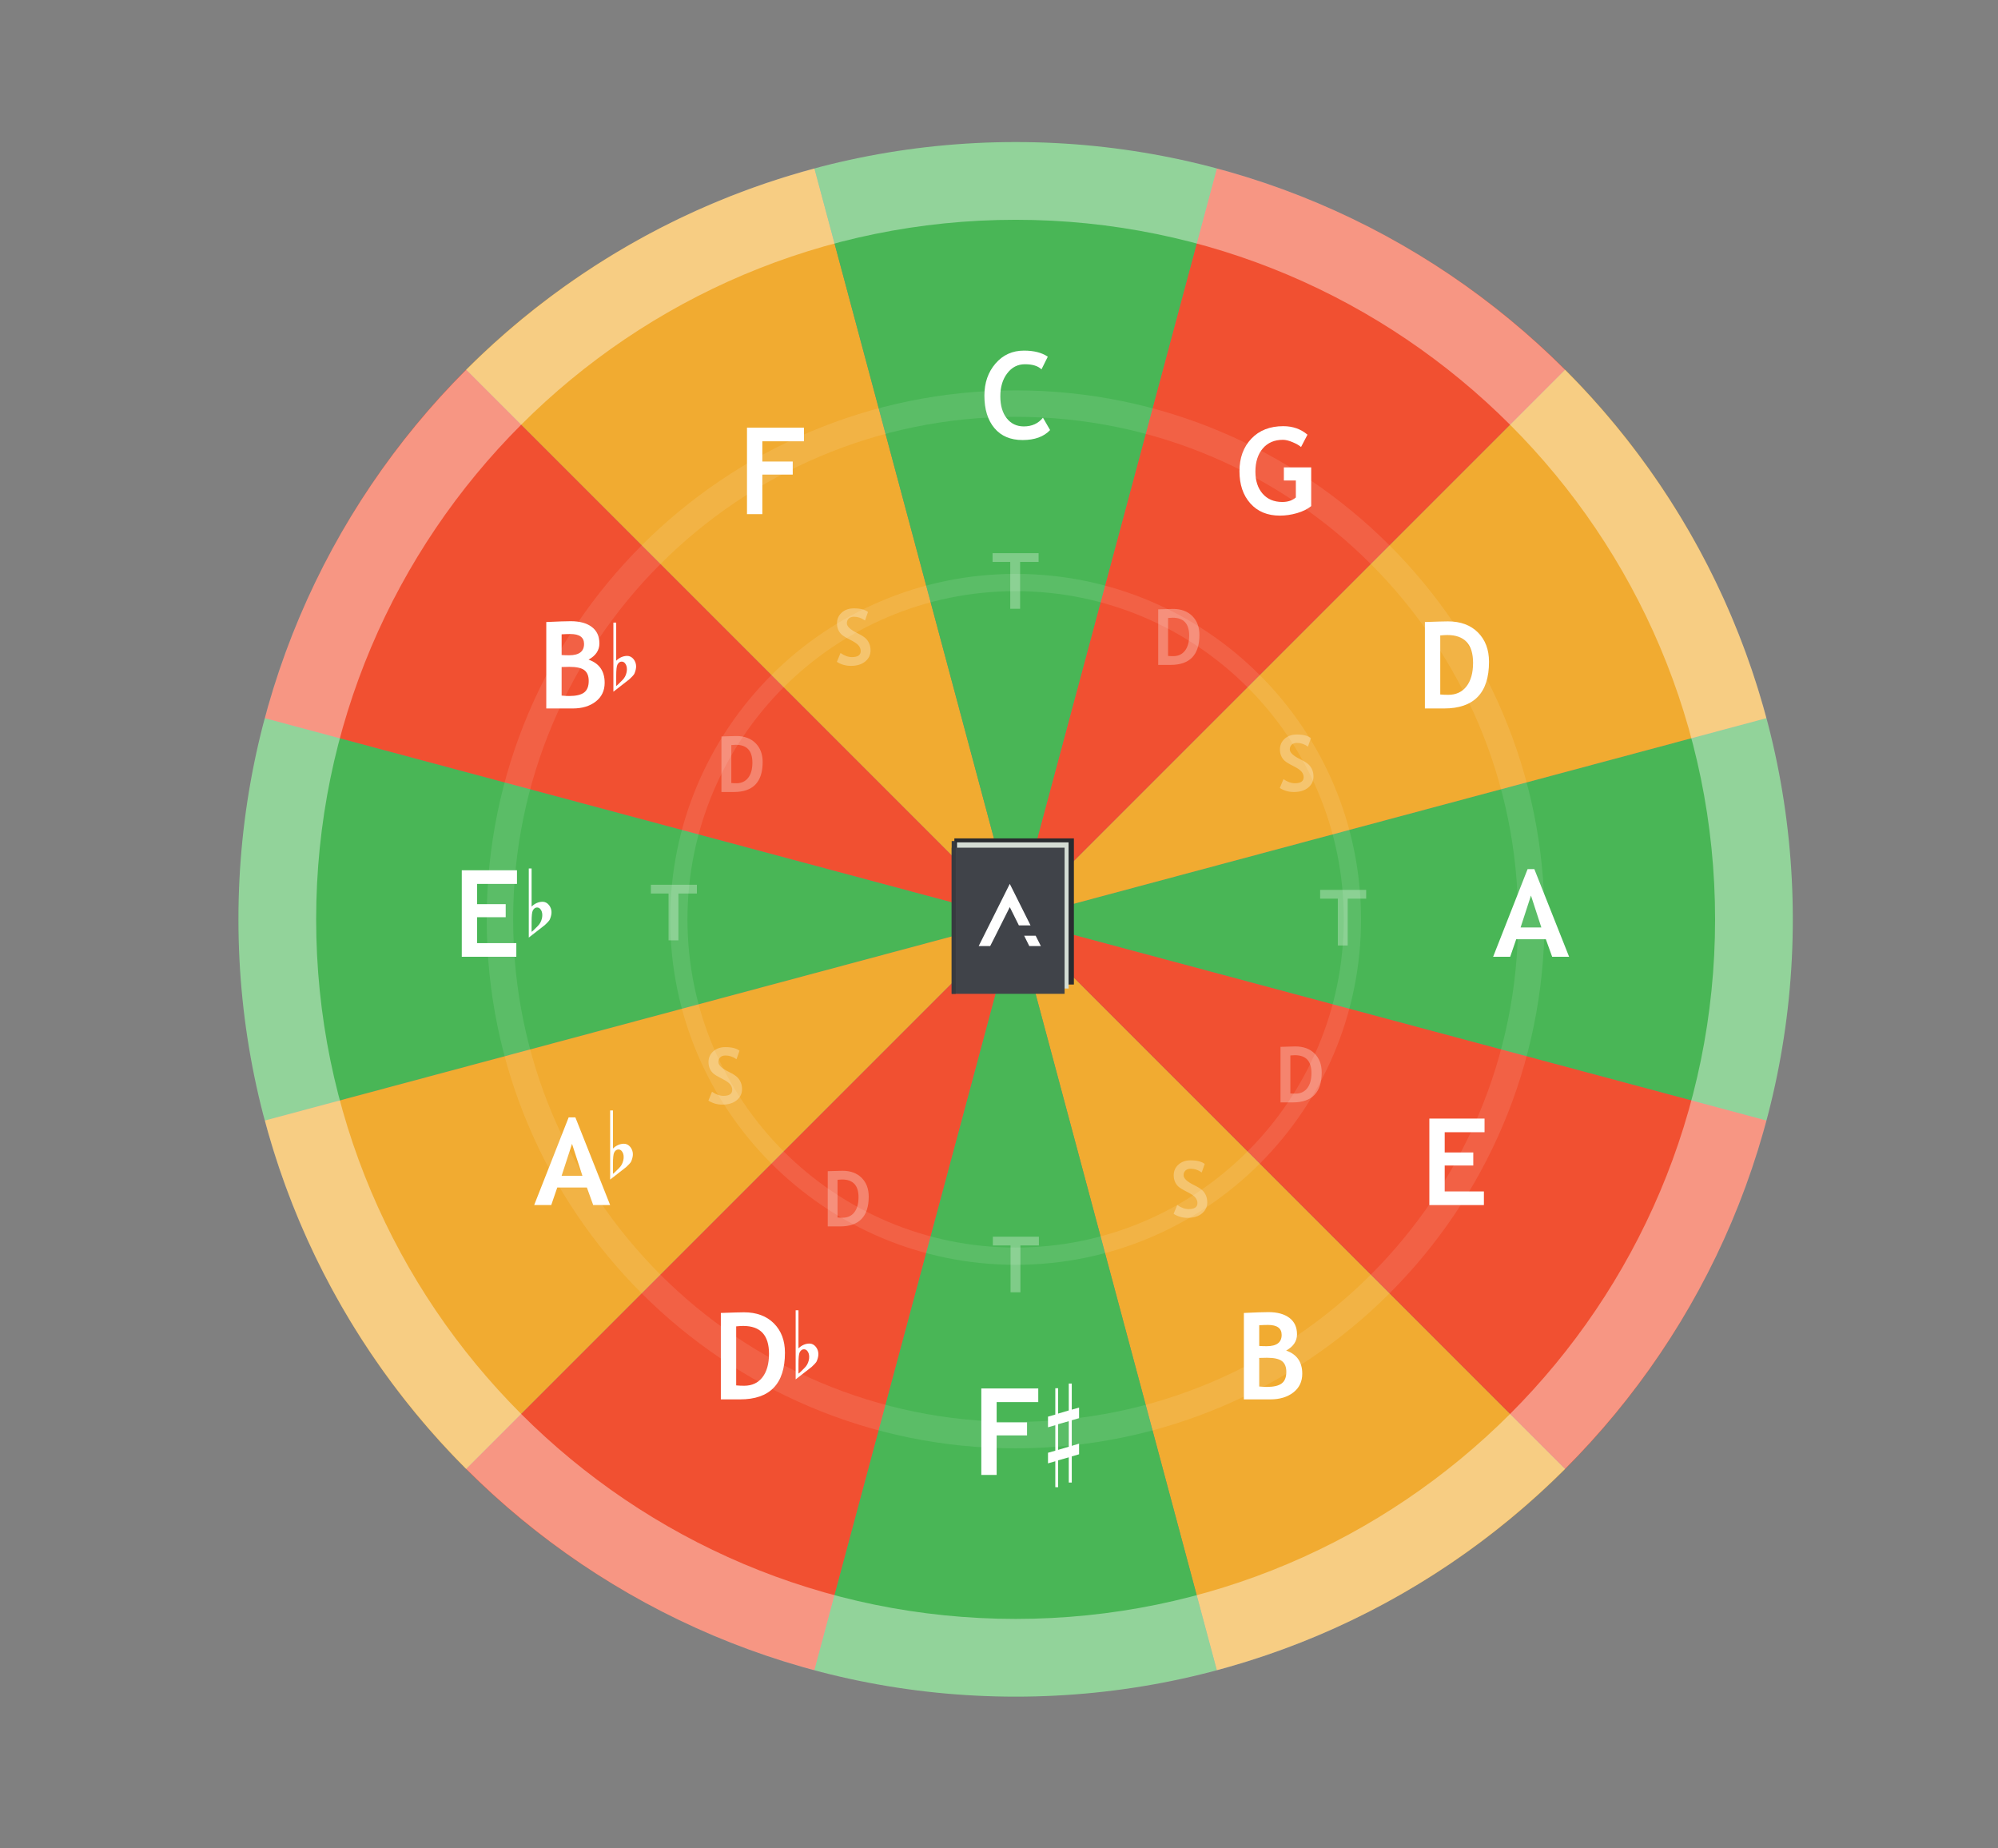
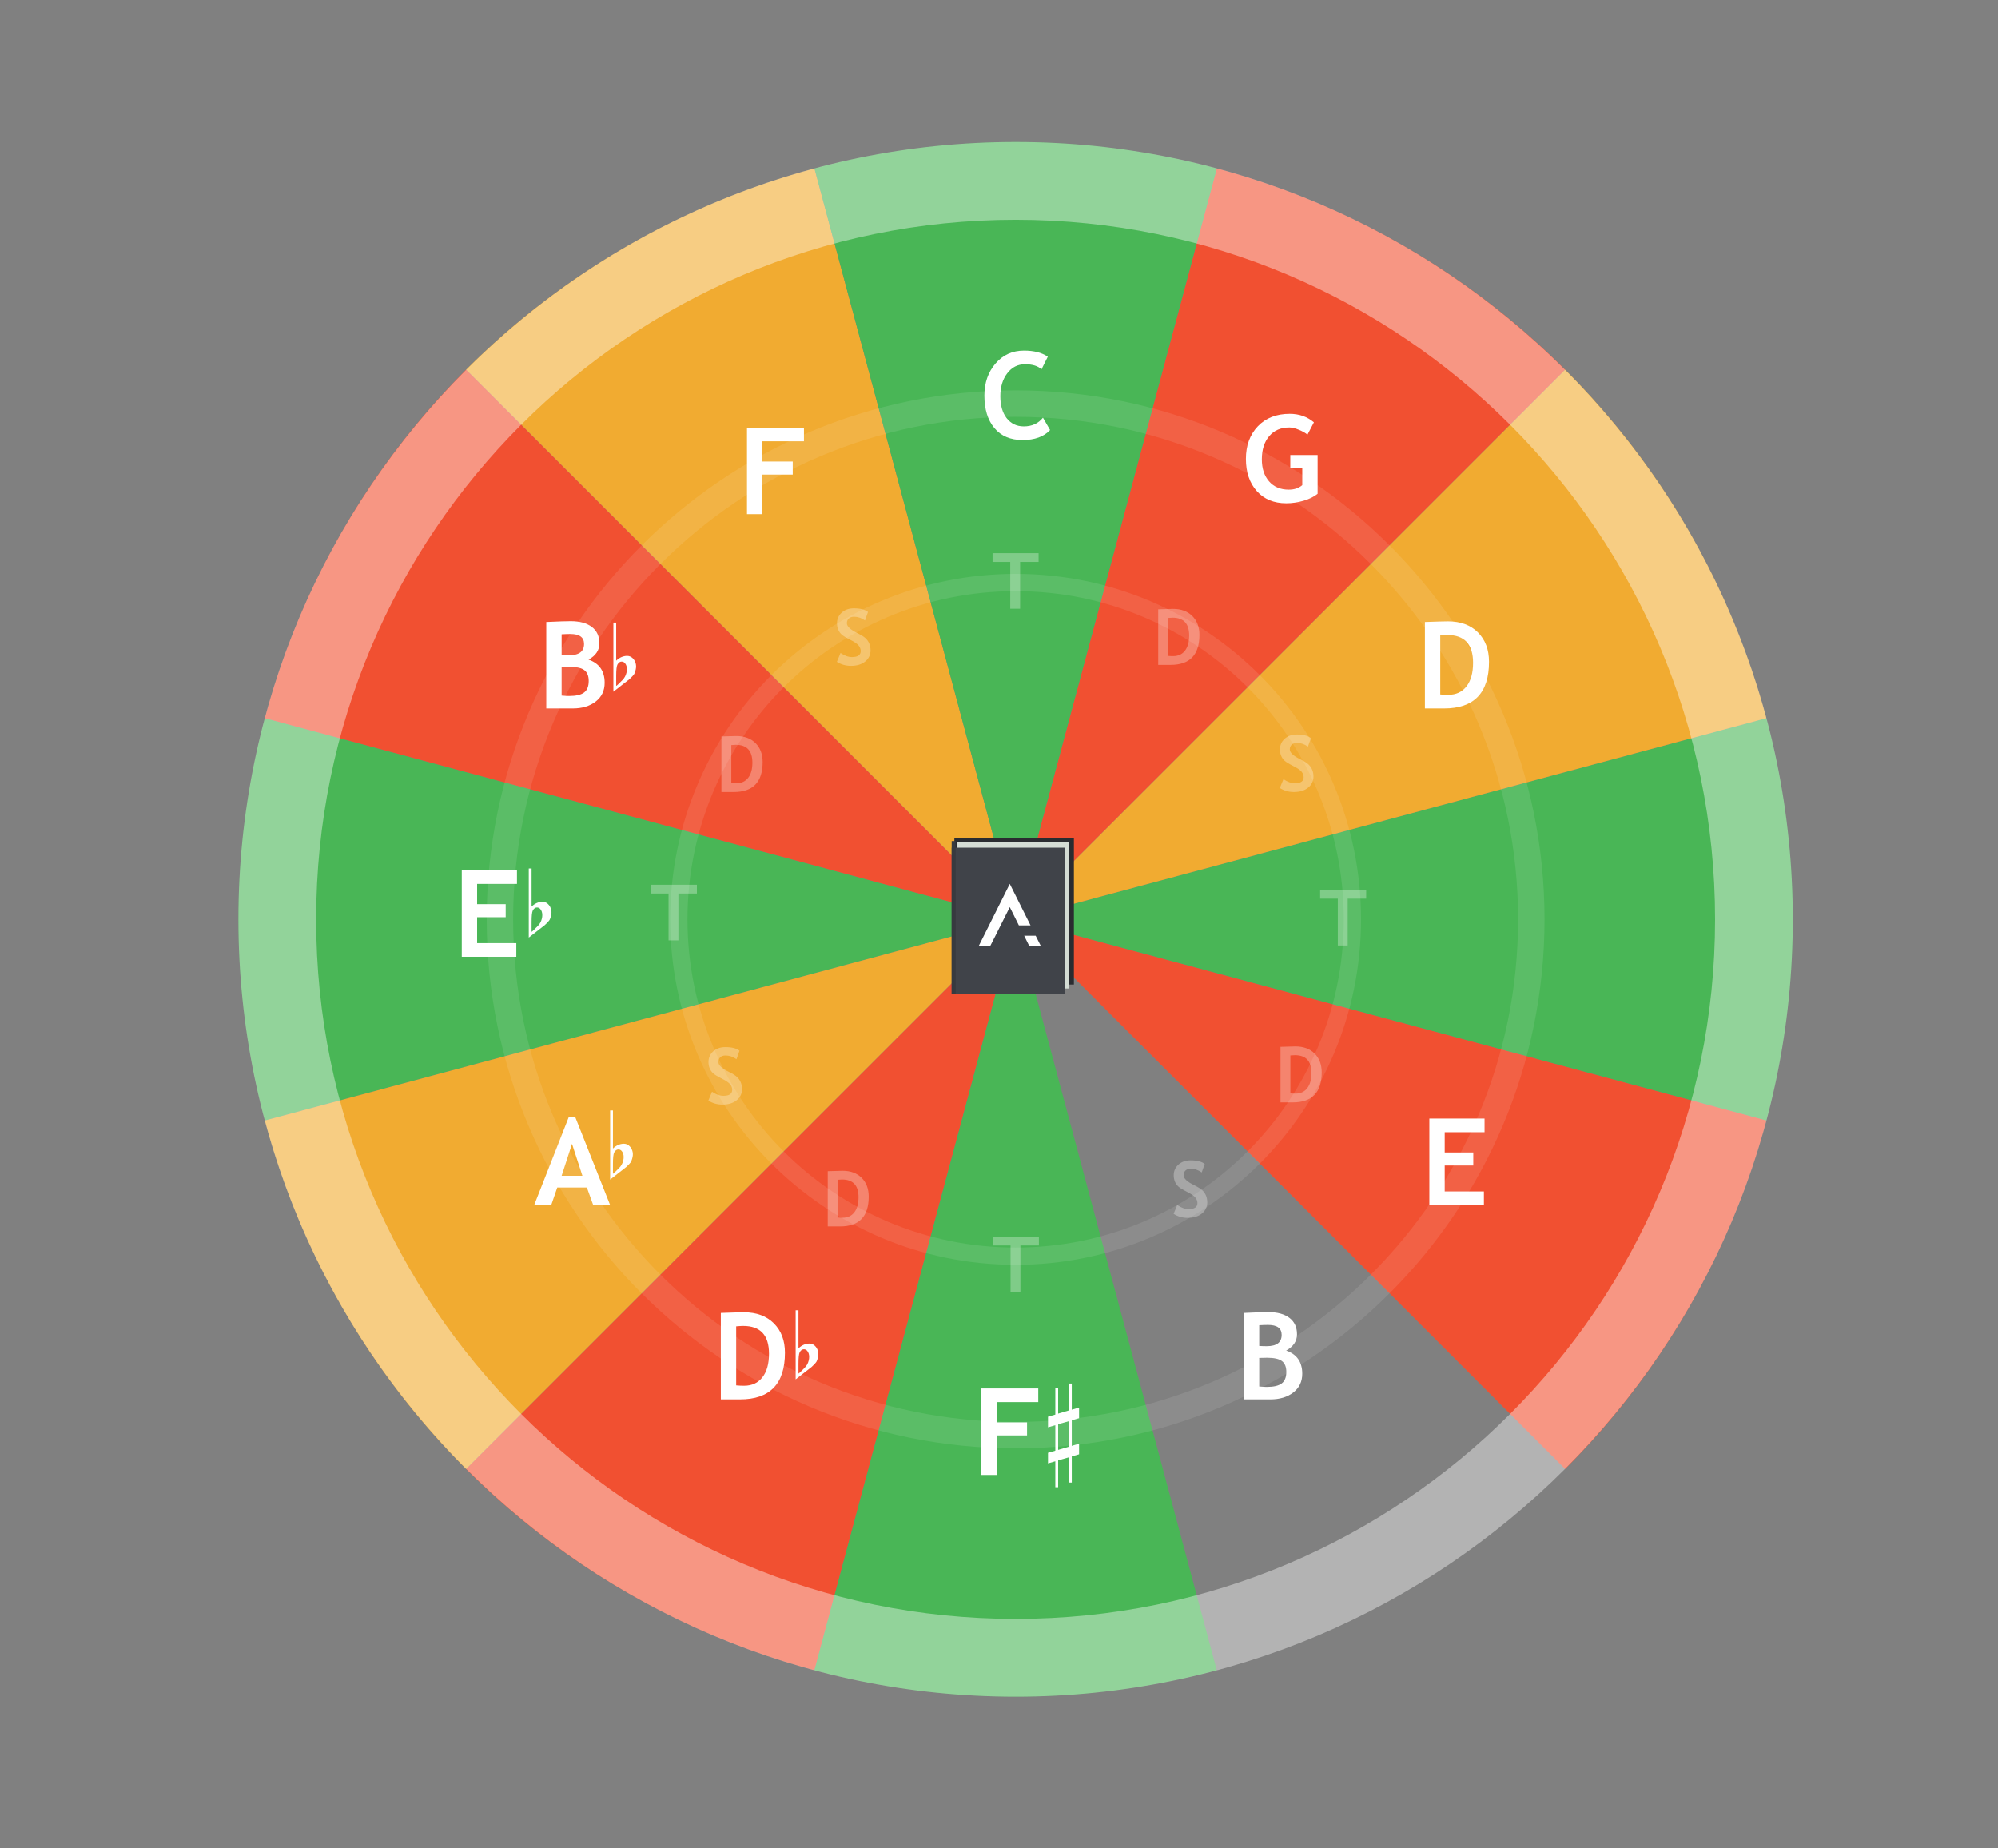
<svg xmlns="http://www.w3.org/2000/svg" xmlns:ns1="http://www.serif.com/" width="1851.0px" height="1712.0px" viewBox="0 0 1851 1712" version="1.1" xml:space="preserve" style="fill-rule:evenodd;clip-rule:evenodd;stroke-linejoin:round;stroke-miterlimit:2;">
  <rect x="0" y="0" width="1851" height="1712" fill="#808080" stroke="none" />
  <rect id="axis-5th" x="0.898" y="0.243" width="1850" height="1711.35" style="fill:none;" />
  <path id="Db域" d="M431.781,1360.71c89.369,89.369 200.687,153.638 322.767,186.35l186.35,-695.467l-509.117,509.117Z" style="fill:#f15031;" />
  <path id="Eb域" d="M245.431,665.245c-16.285,60.778 -24.533,123.428 -24.533,186.35c0,62.922 8.248,125.572 24.533,186.35l695.467,-186.35l-695.467,-186.35Z" style="fill:#49b656;" />
  <path id="F域" d="M754.548,156.128c-122.08,32.712 -233.398,96.981 -322.767,186.35l509.117,509.117l-186.35,-695.467Z" style="fill:#f1ab31;" />
  <path id="G域" d="M1450.02,342.478c-89.369,-89.369 -200.688,-153.638 -322.768,-186.35l-186.349,695.467l509.117,-509.117Z" style="fill:#f15031;" />
  <path id="A域" d="M1636.36,1037.94c16.286,-60.778 24.534,-123.428 24.534,-186.35c0,-62.922 -8.248,-125.572 -24.534,-186.35l-695.466,186.35l695.466,186.35Z" style="fill:#49b656;" />
-   <path id="B域" d="M1127.25,1547.06c122.08,-32.712 233.399,-96.981 322.768,-186.35l-509.117,-509.117l186.349,695.467Z" style="fill:#f1ab31;" />
  <path id="Ab域" d="M245.431,1037.94c32.711,122.08 96.981,233.398 186.35,322.767l509.117,-509.117l-695.467,186.35Z" style="fill:#f1ab31;" />
  <path id="Bb域" d="M431.781,342.478c-89.369,89.369 -153.639,200.687 -186.35,322.767l695.467,186.35l-509.117,-509.117Z" style="fill:#f15031;" />
  <path id="C域" d="M1127.25,156.128c-60.777,-16.285 -123.428,-24.533 -186.349,-24.533c-62.922,0 -125.572,8.248 -186.35,24.533l186.35,695.467l186.349,-695.467Z" style="fill:#49b656;" />
  <path id="D域" d="M1636.36,665.245c-32.711,-122.08 -96.981,-233.398 -186.349,-322.767l-509.117,509.117l695.466,-186.35Z" style="fill:#f1ab31;" />
  <path id="E域" d="M1450.02,1360.71c89.368,-89.369 153.638,-200.687 186.349,-322.767l-695.466,-186.35l509.117,509.117Z" style="fill:#f15031;" />
  <path id="F-域" ns1:id="F#域" d="M754.548,1547.06c60.778,16.285 123.428,24.533 186.35,24.533c62.921,0 125.572,-8.248 186.349,-24.533l-186.349,-695.467l-186.35,695.467Z" style="fill:#49b656;" />
  <path id="C" d="M940.898,131.595c397.379,0 720,322.621 720,720c0,397.379 -322.621,720 -720,720c-397.379,0 -720,-322.621 -720,-720c0,-397.379 322.621,-720 720,-720Zm0,72c357.641,0 648,290.359 648,648c0,357.641 -290.359,648 -648,648c-357.641,0 -648,-290.359 -648,-648c0,-357.641 290.359,-648 648,-648Z" style="fill:#fff;fill-opacity:0.4;" />
  <path id="C1" ns1:id="C" d="M940.898,361.595c270.438,0 490,219.562 490,490c0,270.438 -219.562,490 -490,490c-270.439,0 -490,-219.562 -490,-490c0,-270.438 219.561,-490 490,-490Zm0,24.5c256.916,0 465.5,208.584 465.5,465.5c0,256.916 -208.584,465.5 -465.5,465.5c-256.917,0 -465.5,-208.584 -465.5,-465.5c0,-256.916 208.583,-465.5 465.5,-465.5Z" style="fill:#fff;fill-opacity:0.1;" />
  <path id="C2" ns1:id="C" d="M940.898,531.595c176.613,0 320,143.387 320,320c0,176.613 -143.387,320 -320,320c-176.613,0 -320,-143.387 -320,-320c0,-176.613 143.387,-320 320,-320Zm0,16c167.782,0 304,136.218 304,304c0,167.782 -136.218,304 -304,304c-167.782,0 -304,-136.218 -304,-304c0,-167.782 136.218,-304 304,-304Z" style="fill:#fff;fill-opacity:0.1;" />
  <g>
    <path d="M945.056,520.531l0,43.382l-9.141,0l0,-43.382l-16.382,0l0,-8.122l42.644,0l0,8.122l-17.121,0Z" style="fill:#fff;fill-opacity:0.3;fill-rule:nonzero;" />
    <path d="M1084.42,615.913l-11.426,0l0,-51.468c7.289,-0.258 11.872,-0.387 13.747,-0.387c7.5,0 13.447,2.197 17.841,6.592c4.395,4.394 6.592,10.224 6.592,17.49c0,18.516 -8.918,27.773 -26.754,27.773Zm-2.285,-43.488l0,35.156c1.477,0.141 3.07,0.211 4.781,0.211c4.617,0 8.233,-1.676 10.846,-5.027c2.613,-3.352 3.92,-8.039 3.92,-14.063c0,-11.015 -5.121,-16.523 -15.363,-16.523c-0.985,0 -2.379,0.082 -4.184,0.246Z" style="fill:#fff;fill-opacity:0.3;fill-rule:nonzero;" />
    <path d="M775.306,613.066l3.375,-8.192c3.609,2.532 7.16,3.797 10.652,3.797c5.368,0 8.051,-1.875 8.051,-5.625c0,-1.758 -0.633,-3.433 -1.898,-5.027c-1.266,-1.594 -3.873,-3.381 -7.823,-5.362c-3.949,-1.98 -6.609,-3.609 -7.98,-4.886c-1.371,-1.278 -2.426,-2.795 -3.164,-4.553c-0.738,-1.758 -1.108,-3.703 -1.108,-5.836c0,-3.984 1.459,-7.289 4.377,-9.914c2.918,-2.625 6.663,-3.937 11.233,-3.937c5.953,0 10.324,1.113 13.113,3.339l-2.777,7.875c-3.211,-2.296 -6.598,-3.445 -10.16,-3.445c-2.11,0 -3.745,0.557 -4.905,1.67c-1.16,1.113 -1.74,2.561 -1.74,4.342c0,2.953 3.27,6.023 9.809,9.211c3.445,1.687 5.929,3.24 7.453,4.658c1.523,1.418 2.683,3.07 3.48,4.957c0.797,1.887 1.196,3.99 1.196,6.311c0,4.171 -1.647,7.605 -4.94,10.3c-3.293,2.696 -7.705,4.043 -13.236,4.043c-4.805,0 -9.141,-1.242 -13.008,-3.726Z" style="fill:#fff;fill-opacity:0.3;fill-rule:nonzero;" />
    <path d="M1185.66,729.911l3.375,-8.192c3.609,2.531 7.16,3.797 10.652,3.797c5.367,0 8.051,-1.875 8.051,-5.625c0,-1.758 -0.633,-3.434 -1.899,-5.027c-1.265,-1.594 -3.873,-3.381 -7.822,-5.362c-3.949,-1.98 -6.609,-3.609 -7.98,-4.886c-1.372,-1.278 -2.426,-2.795 -3.164,-4.553c-0.739,-1.758 -1.108,-3.703 -1.108,-5.836c0,-3.984 1.459,-7.289 4.377,-9.914c2.918,-2.625 6.662,-3.938 11.232,-3.938c5.954,0 10.325,1.114 13.114,3.34l-2.778,7.875c-3.211,-2.297 -6.597,-3.445 -10.16,-3.445c-2.109,0 -3.744,0.557 -4.904,1.67c-1.16,1.113 -1.74,2.56 -1.74,4.342c0,2.953 3.269,6.023 9.808,9.211c3.446,1.687 5.93,3.24 7.453,4.658c1.524,1.418 2.684,3.07 3.481,4.957c0.797,1.886 1.195,3.99 1.195,6.31c0,4.172 -1.646,7.606 -4.939,10.301c-3.293,2.695 -7.705,4.043 -13.237,4.043c-4.804,0 -9.14,-1.242 -13.007,-3.726Z" style="fill:#fff;fill-opacity:0.3;fill-rule:nonzero;" />
    <path d="M679.786,733.637l-11.425,0l0,-51.469c7.289,-0.257 11.871,-0.386 13.746,-0.386c7.5,0 13.447,2.197 17.842,6.591c4.394,4.395 6.591,10.225 6.591,17.491c0,18.515 -8.918,27.773 -26.754,27.773Zm-2.285,-43.488l0,35.156c1.477,0.141 3.071,0.211 4.782,0.211c4.617,0 8.232,-1.676 10.845,-5.027c2.614,-3.352 3.92,-8.039 3.92,-14.063c0,-11.015 -5.121,-16.523 -15.363,-16.523c-0.984,0 -2.379,0.082 -4.184,0.246Z" style="fill:#fff;fill-opacity:0.3;fill-rule:nonzero;" />
    <path d="M1248.54,832.421l0,43.383l-9.14,0l0,-43.383l-16.383,0l0,-8.121l42.644,0l0,8.121l-17.121,0Z" style="fill:#fff;fill-opacity:0.3;fill-rule:nonzero;" />
    <path d="M628.503,827.672l0,43.383l-9.14,0l0,-43.383l-16.383,0l0,-8.121l42.644,0l0,8.121l-17.121,0Z" style="fill:#fff;fill-opacity:0.3;fill-rule:nonzero;" />
    <path d="M1197.71,1021.16l-11.425,0l0,-51.469c7.289,-0.257 11.871,-0.386 13.746,-0.386c7.5,0 13.447,2.197 17.842,6.592c4.394,4.394 6.591,10.224 6.591,17.49c0,18.515 -8.918,27.773 -26.754,27.773Zm-2.285,-43.488l0,35.156c1.477,0.141 3.071,0.211 4.782,0.211c4.617,0 8.232,-1.676 10.845,-5.027c2.614,-3.352 3.92,-8.039 3.92,-14.063c0,-11.015 -5.121,-16.523 -15.363,-16.523c-0.984,0 -2.379,0.082 -4.184,0.246Z" style="fill:#fff;fill-opacity:0.3;fill-rule:nonzero;" />
    <path d="M656.267,1019.48l3.375,-8.192c3.609,2.531 7.16,3.797 10.652,3.797c5.367,0 8.051,-1.875 8.051,-5.625c0,-1.758 -0.633,-3.434 -1.898,-5.027c-1.266,-1.594 -3.873,-3.381 -7.823,-5.362c-3.949,-1.98 -6.609,-3.609 -7.98,-4.886c-1.371,-1.278 -2.426,-2.795 -3.164,-4.553c-0.738,-1.758 -1.108,-3.703 -1.108,-5.836c0,-3.984 1.459,-7.289 4.377,-9.914c2.918,-2.625 6.662,-3.938 11.233,-3.938c5.953,0 10.324,1.114 13.113,3.34l-2.777,7.875c-3.211,-2.297 -6.598,-3.445 -10.16,-3.445c-2.11,0 -3.745,0.557 -4.905,1.67c-1.16,1.113 -1.74,2.56 -1.74,4.342c0,2.953 3.27,6.023 9.809,9.211c3.445,1.687 5.929,3.24 7.453,4.658c1.523,1.418 2.683,3.07 3.48,4.957c0.797,1.886 1.196,3.99 1.196,6.31c0,4.172 -1.647,7.606 -4.94,10.301c-3.293,2.695 -7.705,4.043 -13.236,4.043c-4.805,0 -9.141,-1.242 -13.008,-3.726Z" style="fill:#fff;fill-opacity:0.3;fill-rule:nonzero;" />
    <path d="M1087.26,1124.37l3.375,-8.191c3.61,2.531 7.16,3.797 10.653,3.797c5.367,0 8.05,-1.875 8.05,-5.625c0,-1.758 -0.633,-3.434 -1.898,-5.028c-1.266,-1.593 -3.873,-3.38 -7.822,-5.361c-3.95,-1.98 -6.61,-3.609 -7.981,-4.887c-1.371,-1.277 -2.426,-2.795 -3.164,-4.552c-0.738,-1.758 -1.107,-3.704 -1.107,-5.836c0,-3.985 1.459,-7.289 4.377,-9.914c2.918,-2.625 6.662,-3.938 11.232,-3.938c5.953,0 10.324,1.113 13.113,3.34l-2.777,7.875c-3.211,-2.297 -6.598,-3.445 -10.16,-3.445c-2.11,0 -3.744,0.556 -4.905,1.67c-1.16,1.113 -1.74,2.56 -1.74,4.341c0,2.953 3.27,6.024 9.809,9.211c3.445,1.688 5.93,3.241 7.453,4.658c1.523,1.418 2.684,3.071 3.48,4.958c0.797,1.886 1.196,3.99 1.196,6.31c0,4.172 -1.647,7.606 -4.94,10.301c-3.293,2.695 -7.705,4.043 -13.236,4.043c-4.805,0 -9.141,-1.242 -13.008,-3.727Z" style="fill:#fff;fill-opacity:0.3;fill-rule:nonzero;" />
    <path d="M778.202,1136.04l-11.359,0l0,-51.169c7.247,-0.256 11.802,-0.385 13.666,-0.385c7.456,0 13.369,2.185 17.738,6.554c4.369,4.369 6.553,10.165 6.553,17.388c0,18.408 -8.866,27.612 -26.598,27.612Zm-2.271,-43.235l0,34.951c1.467,0.14 3.052,0.21 4.753,0.21c4.59,0 8.184,-1.666 10.782,-4.998c2.598,-3.332 3.898,-7.992 3.898,-13.981c0,-10.951 -5.092,-16.427 -15.274,-16.427c-0.979,0 -2.365,0.082 -4.159,0.245Z" style="fill:#fff;fill-opacity:0.3;fill-rule:nonzero;" />
    <path d="M945.336,1153.67l0,43.383l-9.14,0l0,-43.383l-16.383,0l0,-8.121l42.645,0l0,8.121l-17.122,0Z" style="fill:#fff;fill-opacity:0.3;fill-rule:nonzero;" />
  </g>
  <path d="M530.587,656.251l-24.5,0l0,-80.062c10.792,-0.511 18.357,-0.766 22.695,-0.766c8.313,0 14.812,1.777 19.497,5.332c4.684,3.555 7.027,8.632 7.027,15.231c0,6.343 -3.354,11.356 -10.063,15.039c9.954,3.463 14.93,10.609 14.93,21.437c0,7.292 -2.752,13.08 -8.258,17.363c-5.505,4.284 -12.614,6.426 -21.328,6.426Zm-10.281,-68.687l0,19.195c2.187,0.146 4.484,0.219 6.891,0.219c9.26,0 13.89,-3.482 13.89,-10.446c0,-6.161 -4.211,-9.242 -12.633,-9.242c-2.224,0 -4.94,0.091 -8.148,0.274Zm0,30.297l0,26.468c2.88,0.256 5.213,0.383 7,0.383c6.344,0 10.947,-1.075 13.809,-3.226c2.861,-2.151 4.292,-5.724 4.292,-10.719c0,-4.557 -1.33,-7.875 -3.992,-9.953c-2.661,-2.078 -7.31,-3.117 -13.945,-3.117c-1.385,0 -3.773,0.054 -7.164,0.164Z" style="fill:#fff;fill-rule:nonzero;" />
  <path id="flat" d="M570.864,576.743l0,28.479c0,0 0,2.262 0,6.786c3.006,-2.898 6.379,-4.383 10.119,-4.454c2.338,0.001 4.342,1.026 6.012,3.075c1.469,1.909 2.238,4.03 2.304,6.362c0.067,1.838 -0.367,3.959 -1.302,6.363c-0.334,0.989 -1.069,2.049 -2.204,3.181c-0.869,0.848 -1.77,1.731 -2.706,2.65c-4.942,3.818 -9.885,7.67 -14.828,11.558l0,-64l2.605,0m8.116,37.598c-0.802,-0.99 -1.837,-1.485 -3.106,-1.485c-1.603,0 -2.906,0.954 -3.908,2.863c-0.735,1.485 -1.102,4.984 -1.102,10.497l0,9.119c0.067,0.283 1.937,-1.449 5.611,-5.195c2.004,-1.98 3.306,-4.312 3.907,-6.999c0.267,-1.06 0.401,-2.12 0.401,-3.181c0,-2.332 -0.601,-4.206 -1.803,-5.619" style="fill:#fff;fill-rule:nonzero;" />
  <path id="flat1" ns1:id="flat" d="M492.481,804.484l0,28.479c0,0 0,2.262 0,6.786c3.006,-2.898 6.379,-4.383 10.12,-4.453c2.337,0 4.341,1.025 6.011,3.075c1.47,1.908 2.238,4.029 2.305,6.362c0.066,1.838 -0.368,3.958 -1.303,6.362c-0.334,0.989 -1.069,2.05 -2.204,3.181c-0.869,0.848 -1.77,1.732 -2.705,2.651c-4.943,3.817 -9.886,7.669 -14.829,11.557l0,-64l2.605,0m8.116,37.598c-0.802,-0.99 -1.837,-1.485 -3.106,-1.485c-1.603,0 -2.906,0.955 -3.908,2.863c-0.734,1.485 -1.102,4.984 -1.102,10.498l0,9.118c0.067,0.283 1.937,-1.449 5.611,-5.195c2.004,-1.979 3.306,-4.312 3.907,-6.998c0.268,-1.061 0.401,-2.121 0.401,-3.181c0,-2.333 -0.601,-4.206 -1.803,-5.62" style="fill:#fff;fill-rule:nonzero;" />
  <path id="flat2" ns1:id="flat" d="M567.864,1028.63l0,28.478c0,0.001 0,2.263 0,6.787c3.006,-2.899 6.379,-4.383 10.119,-4.454c2.338,0 4.342,1.025 6.012,3.075c1.469,1.909 2.238,4.029 2.304,6.362c0.067,1.838 -0.367,3.959 -1.302,6.362c-0.334,0.99 -1.069,2.05 -2.204,3.181c-0.869,0.848 -1.77,1.732 -2.706,2.651c-4.942,3.817 -9.885,7.67 -14.828,11.558l0,-64l2.605,0m8.116,37.597c-0.802,-0.989 -1.837,-1.484 -3.106,-1.484c-1.603,0 -2.906,0.954 -3.908,2.863c-0.735,1.484 -1.102,4.983 -1.102,10.497l0,9.119c0.067,0.283 1.937,-1.449 5.611,-5.196c2.004,-1.979 3.306,-4.312 3.907,-6.998c0.267,-1.06 0.401,-2.121 0.401,-3.181c0,-2.333 -0.601,-4.206 -1.803,-5.62" style="fill:#fff;fill-rule:nonzero;" />
  <path id="flat3" ns1:id="flat" d="M739.727,1213.72l0,28.479c0,0 0,2.262 0,6.786c3.006,-2.899 6.379,-4.383 10.12,-4.454c2.338,0 4.341,1.025 6.011,3.075c1.47,1.909 2.238,4.03 2.305,6.362c0.066,1.838 -0.368,3.959 -1.303,6.362c-0.334,0.99 -1.069,2.05 -2.204,3.181c-0.868,0.849 -1.77,1.732 -2.705,2.651c-4.943,3.817 -9.886,7.67 -14.829,11.558l0,-64l2.605,0m8.116,37.597c-0.802,-0.989 -1.837,-1.484 -3.106,-1.484c-1.603,0 -2.906,0.954 -3.908,2.863c-0.734,1.484 -1.102,4.983 -1.102,10.497l0,9.119c0.067,0.283 1.937,-1.449 5.611,-5.196c2.004,-1.979 3.306,-4.312 3.908,-6.998c0.267,-1.06 0.4,-2.12 0.4,-3.181c0,-2.332 -0.601,-4.206 -1.803,-5.62" style="fill:#fff;fill-rule:nonzero;" />
  <path d="M442.025,818.767l0,18.758l26.468,0l0,12.086l-26.468,0l0,24.007l36.312,0l0,12.633l-50.531,0l0,-80.117l51.133,0l0,12.633l-36.914,0Z" style="fill:#fff;fill-rule:nonzero;" />
  <path d="M549.564,1116.25l-5.852,-16.242l-27.453,0l-5.578,16.242l-15.805,0l31.938,-81.211l6.234,0l32.211,81.211l-15.695,0Zm-19.633,-56.711l-9.625,29.586l19.25,0l-9.625,-29.586Z" style="fill:#fff;fill-rule:nonzero;" />
  <path d="M685.579,1296.25l-17.773,0l0,-80.062c11.338,-0.401 18.466,-0.602 21.383,-0.602c11.666,0 20.918,3.418 27.754,10.254c6.836,6.836 10.254,15.905 10.254,27.207c0,28.802 -13.873,43.203 -41.618,43.203Zm-3.554,-67.648l0,54.687c2.297,0.219 4.776,0.328 7.437,0.328c7.182,0 12.806,-2.606 16.871,-7.82c4.065,-5.213 6.098,-12.505 6.098,-21.875c0,-17.135 -7.966,-25.703 -23.899,-25.703c-1.531,0 -3.7,0.128 -6.507,0.383Z" style="fill:#fff;fill-rule:nonzero;" />
  <path d="M970.702,330.4l-5.851,11.757c-3.172,-3.171 -8.276,-4.757 -15.313,-4.757c-6.671,0 -12.14,2.798 -16.406,8.394c-4.265,5.597 -6.398,12.679 -6.398,21.246c0,8.568 1.978,15.367 5.933,20.399c3.956,5.031 9.233,7.547 15.832,7.547c7.547,0 13.453,-2.698 17.719,-8.094l6.617,11.484c-5.797,6.162 -14.291,9.242 -25.484,9.242c-11.193,0 -19.888,-3.682 -26.086,-11.046c-6.198,-7.365 -9.297,-17.409 -9.297,-30.133c0,-11.849 3.436,-21.757 10.309,-29.723c6.872,-7.966 15.668,-11.949 26.386,-11.949c9.188,0 16.534,1.877 22.039,5.633Z" style="fill:#fff;fill-rule:nonzero;" />
  <path d="M923.32,1298.77l0,18.758l28.164,0l0,12.086l-28.164,0l0,36.64l-14.219,0l0,-80.117l52.773,0l0,12.633l-38.554,0Z" style="fill:#fff;fill-rule:nonzero;" />
  <path id="sharp" d="M980.288,1343.01l0,-23.776l9.853,-2.791l0,23.656l-9.853,2.911Zm19.401,-5.752l-6.774,1.992l0,-23.656l6.774,-1.941l0,-9.826l-6.774,1.941l0,-24.17l-2.774,0l0,24.903l-9.853,2.906l0,-23.502l-2.616,0l0,24.397l-6.774,1.946l0,9.846l6.774,-1.941l0,23.611l-6.774,1.935l0,9.806l6.774,-1.941l0,24.034l2.616,0l0,-24.893l9.853,-2.78l0,23.382l2.774,0l0,-24.261l6.774,-1.946l0,-9.842Z" style="fill:#fff;fill-rule:nonzero;" />
-   <path d="M1211.28,402.642l-5.961,11.43c-1.677,-1.495 -4.266,-2.981 -7.766,-4.457c-3.5,-1.477 -6.508,-2.215 -9.023,-2.215c-7.875,0 -14.092,2.67 -18.649,8.011c-4.557,5.342 -6.836,12.496 -6.836,21.465c0,8.531 2.233,15.349 6.699,20.453c4.467,5.105 10.546,7.657 18.239,7.657c5.067,0 9.242,-1.386 12.523,-4.157l0,-15.75l-11.101,0l0,-12.14l25.32,0l0,35.875c-3.391,2.771 -7.757,4.931 -13.098,6.48c-5.341,1.55 -10.655,2.324 -15.941,2.324c-11.485,0 -20.59,-3.764 -27.317,-11.293c-6.726,-7.528 -10.089,-17.472 -10.089,-29.832c0,-12.359 3.664,-22.403 10.992,-30.132c7.328,-7.73 17.19,-11.594 29.586,-11.594c8.786,0 16.26,2.625 22.422,7.875Z" style="fill:#fff;fill-rule:nonzero;" />
+   <path d="M1211.28,402.642c-1.677,-1.495 -4.266,-2.981 -7.766,-4.457c-3.5,-1.477 -6.508,-2.215 -9.023,-2.215c-7.875,0 -14.092,2.67 -18.649,8.011c-4.557,5.342 -6.836,12.496 -6.836,21.465c0,8.531 2.233,15.349 6.699,20.453c4.467,5.105 10.546,7.657 18.239,7.657c5.067,0 9.242,-1.386 12.523,-4.157l0,-15.75l-11.101,0l0,-12.14l25.32,0l0,35.875c-3.391,2.771 -7.757,4.931 -13.098,6.48c-5.341,1.55 -10.655,2.324 -15.941,2.324c-11.485,0 -20.59,-3.764 -27.317,-11.293c-6.726,-7.528 -10.089,-17.472 -10.089,-29.832c0,-12.359 3.664,-22.403 10.992,-30.132c7.328,-7.73 17.19,-11.594 29.586,-11.594c8.786,0 16.26,2.625 22.422,7.875Z" style="fill:#fff;fill-rule:nonzero;" />
  <path d="M706.249,408.767l0,18.758l28.164,0l0,12.086l-28.164,0l0,36.64l-14.218,0l0,-80.117l52.773,0l0,12.633l-38.555,0Z" style="fill:#fff;fill-rule:nonzero;" />
  <path d="M1176.86,1296.25l-24.5,0l0,-80.062c10.791,-0.511 18.357,-0.766 22.695,-0.766c8.313,0 14.811,1.777 19.496,5.332c4.685,3.555 7.028,8.632 7.028,15.231c0,6.343 -3.355,11.356 -10.063,15.039c9.953,3.463 14.93,10.609 14.93,21.437c0,7.292 -2.753,13.08 -8.258,17.363c-5.505,4.284 -12.615,6.426 -21.328,6.426Zm-10.281,-68.687l0,19.195c2.187,0.146 4.484,0.219 6.89,0.219c9.261,0 13.891,-3.482 13.891,-10.446c0,-6.161 -4.211,-9.242 -12.633,-9.242c-2.224,0 -4.94,0.091 -8.148,0.274Zm0,30.297l0,26.468c2.88,0.256 5.213,0.383 7,0.383c6.343,0 10.946,-1.075 13.808,-3.226c2.862,-2.151 4.293,-5.724 4.293,-10.719c0,-4.557 -1.331,-7.875 -3.992,-9.953c-2.662,-2.078 -7.31,-3.117 -13.945,-3.117c-1.386,0 -3.774,0.054 -7.164,0.164Z" style="fill:#fff;fill-rule:nonzero;" />
  <path d="M1337.84,656.251l-17.773,0l0,-80.062c11.338,-0.401 18.466,-0.602 21.383,-0.602c11.666,0 20.918,3.418 27.754,10.254c6.835,6.836 10.253,15.905 10.253,27.207c0,28.802 -13.872,43.203 -41.617,43.203Zm-3.554,-67.648l0,54.687c2.296,0.219 4.776,0.328 7.437,0.328c7.182,0 12.806,-2.606 16.871,-7.82c4.065,-5.213 6.098,-12.505 6.098,-21.875c0,-17.135 -7.966,-25.703 -23.899,-25.703c-1.531,0 -3.7,0.128 -6.507,0.383Z" style="fill:#fff;fill-rule:nonzero;" />
  <path d="M1338.41,1048.77l0,18.758l26.469,0l0,12.086l-26.469,0l0,24.007l36.313,0l0,12.633l-50.531,0l0,-80.117l51.133,0l0,12.633l-36.915,0Z" style="fill:#fff;fill-rule:nonzero;" />
-   <path d="M1437.96,886.251l-5.851,-16.242l-27.454,0l-5.578,16.242l-15.804,0l31.937,-81.211l6.235,0l32.21,81.211l-15.695,0Zm-19.633,-56.711l-9.625,29.586l19.25,0l-9.625,-29.586Z" style="fill:#fff;fill-rule:nonzero;" />
  <g>
    <rect id="Chordex" x="884.152" y="776.595" width="110.731" height="135.373" style="fill:#2a2c30;" />
    <rect id="Chordex1" ns1:id="Chordex" x="886.585" y="780.287" width="103.375" height="135.373" style="fill:#d4dcd4;" />
    <rect id="Chordex2" ns1:id="Chordex" x="881.663" y="785.21" width="104.606" height="135.373" style="fill:#404349;" />
    <rect id="Chordex3" ns1:id="Chordex" x="881.663" y="779.069" width="3.692" height="141.526" style="fill:#373a3f;" />
    <path d="M926.992,857.177l8.496,-16.92l8.424,16.92l10.8,0l-19.224,-38.448l-28.8,57.6l10.656,0l4.896,-9.648l4.752,-9.504Zm32.472,9.576l-10.656,0l4.752,9.576l10.728,0l-4.824,-9.576Z" style="fill:#fff;fill-rule:nonzero;" />
  </g>
</svg>